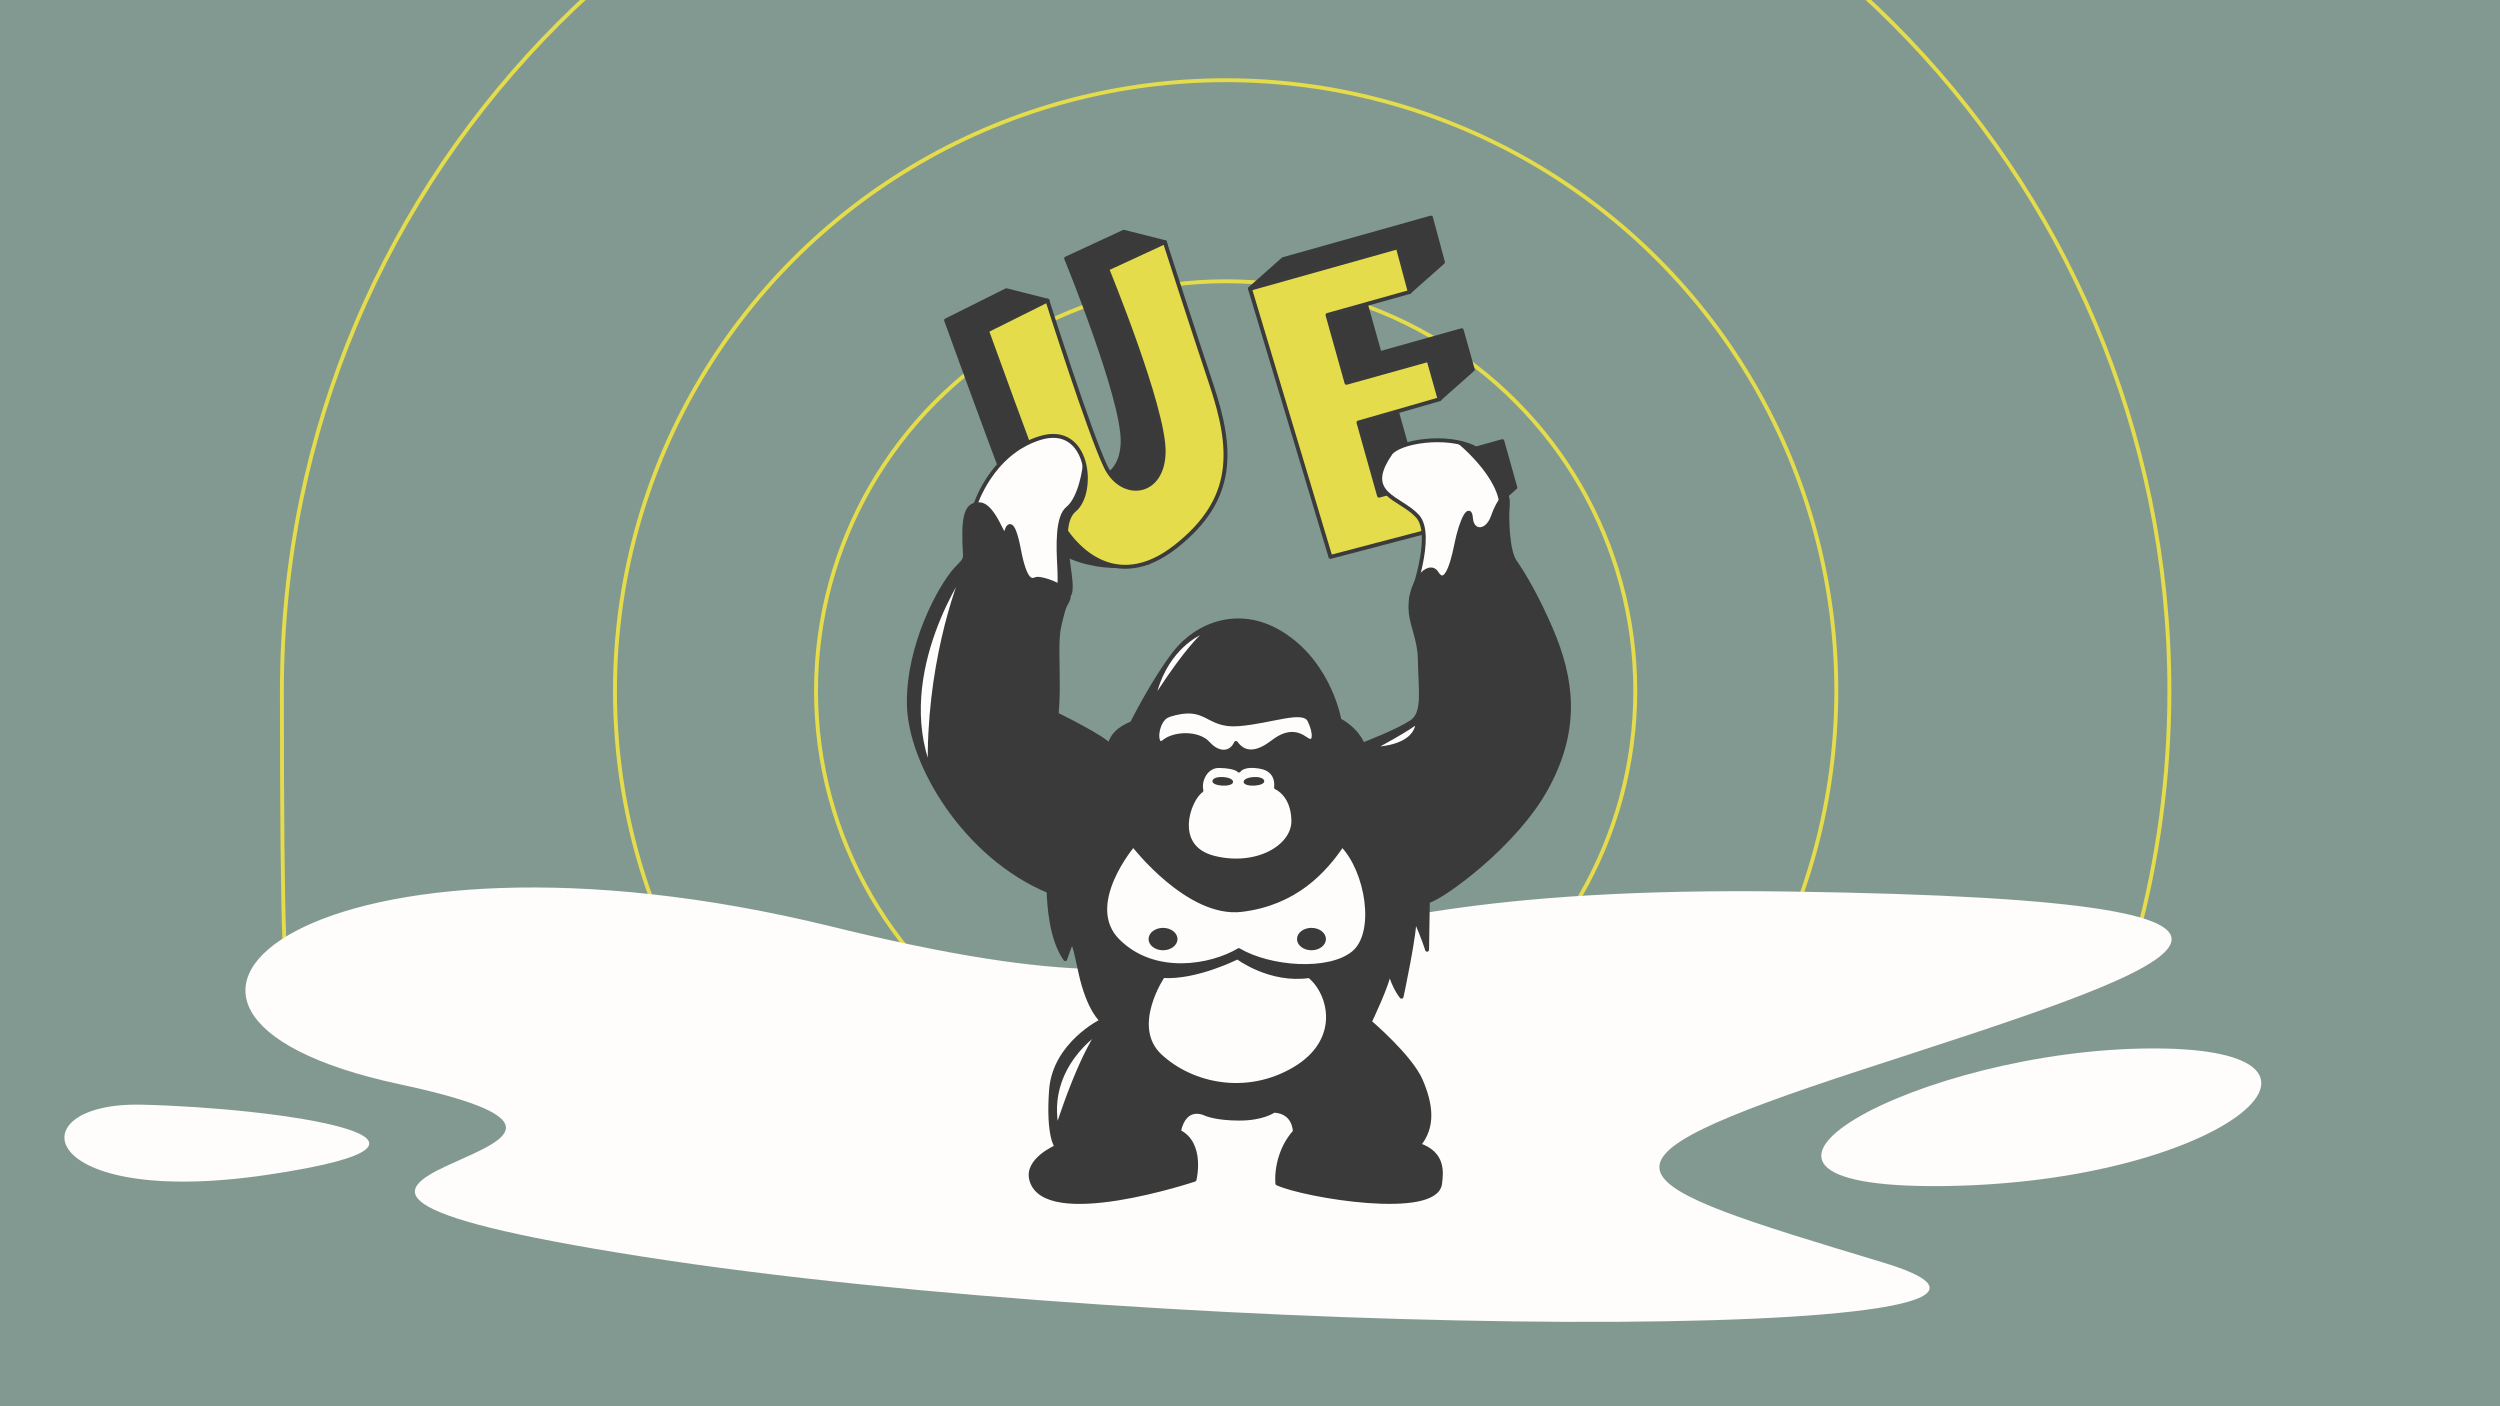
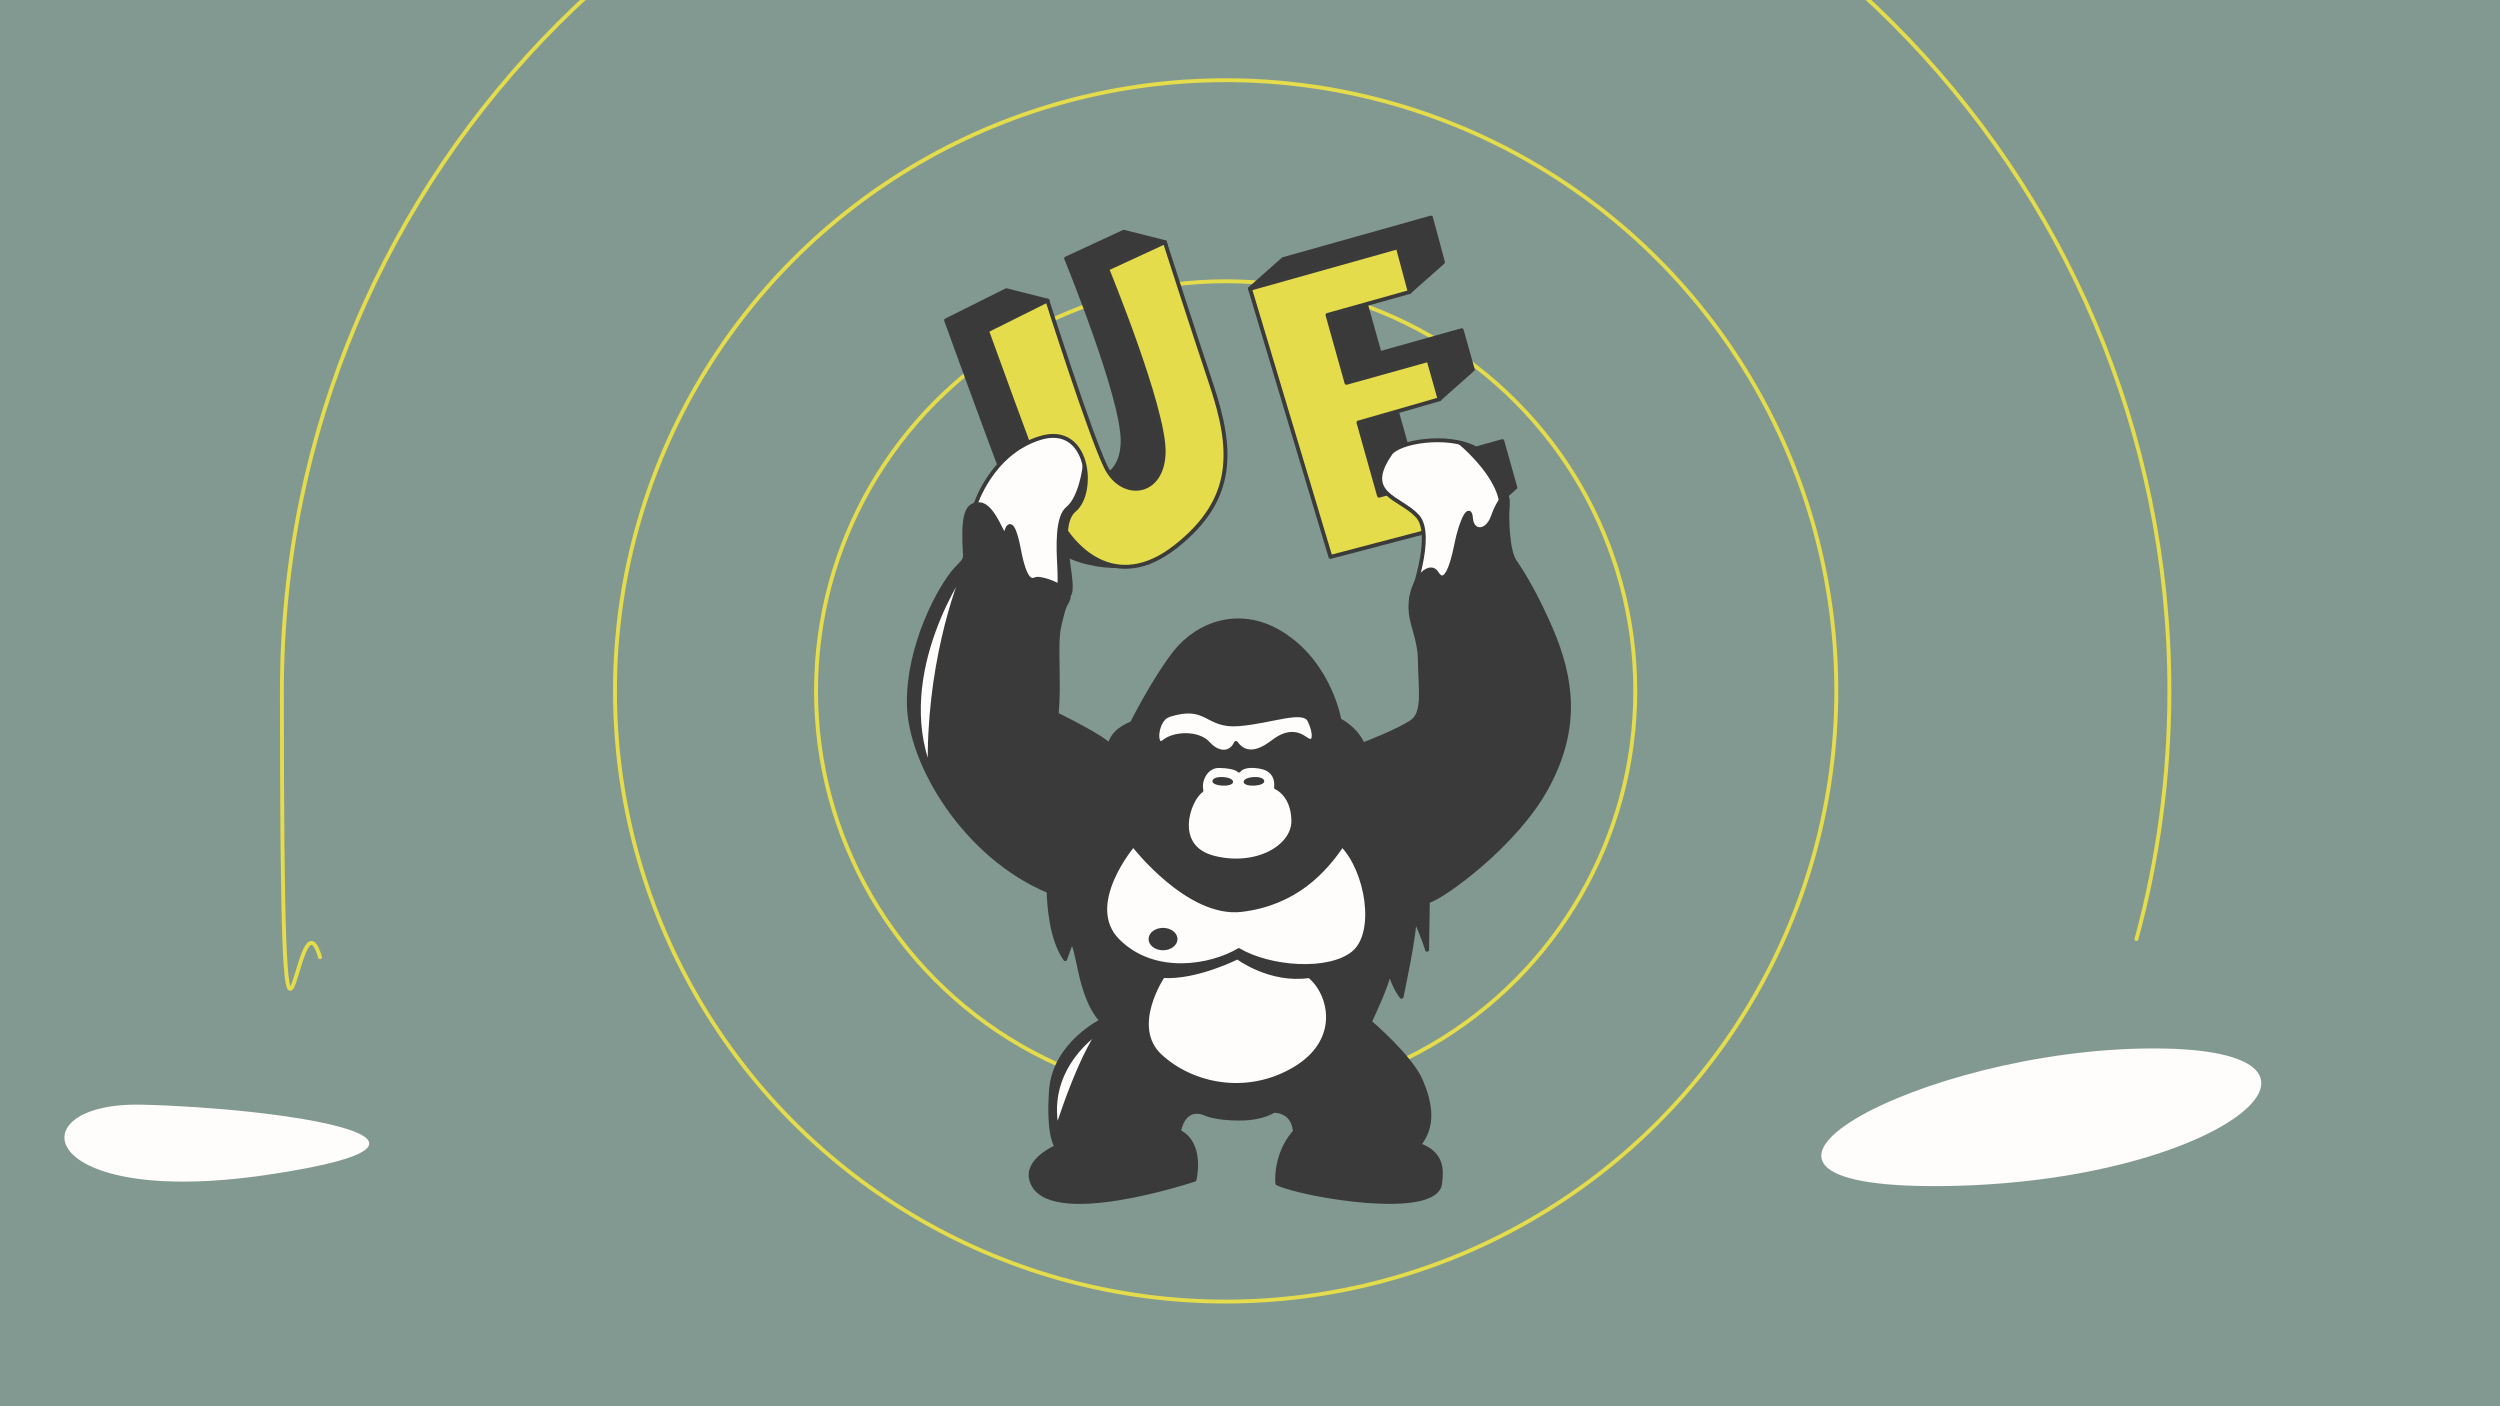
<svg xmlns="http://www.w3.org/2000/svg" id="What_is_Comparative_Advertising" data-name="What is Comparative Advertising" version="1.1" viewBox="0 0 1920 1080">
  <defs>
    <style>
      .cls-1 {
        stroke: #e4dc4b;
      }

      .cls-1, .cls-2 {
        fill: none;
      }

      .cls-1, .cls-3, .cls-4, .cls-5 {
        stroke-linecap: round;
        stroke-linejoin: round;
        stroke-width: 3px;
      }

      .cls-2, .cls-6, .cls-7, .cls-8 {
        stroke-width: 0px;
      }

      .cls-3, .cls-4 {
        stroke: #3a3a3a;
      }

      .cls-3, .cls-8 {
        fill: #3a3a3a;
      }

      .cls-4, .cls-6 {
        fill: #fffdfc;
      }

      .cls-5 {
        fill: #e4dc4b;
        stroke: #3a3b3a;
      }

      .cls-9 {
        clip-path: url(#clippath);
      }

      .cls-7 {
        fill: #829991;
      }
    </style>
    <clipPath id="clippath">
      <rect class="cls-2" width="1920" height="1080" />
    </clipPath>
  </defs>
  <rect class="cls-7" width="1920" height="1080" />
  <g class="cls-9">
    <path class="cls-1" d="M1640.8,721.2c16.5-60.7,25.3-124.6,25.3-190.6,0-400.3-324.5-724.8-724.8-724.8S216.5,130.3,216.5,530.6s10.2,139.7,29.3,204.5" />
  </g>
  <circle class="cls-1" cx="941.3" cy="530.6" r="314.6" />
  <circle class="cls-1" cx="941.3" cy="530.6" r="469" />
-   <path class="cls-6" d="M638.7,711.6c-392.6-96.3-594.2,65-331.8,121.1,262.3,56.1-228.7,67.3,186.1,132.3,414.8,65,1161.5,67.3,952.9,4.5-208.5-62.8-242.2-74-15.7-148,226.5-74,419.3-130-56.1-136.8-475.3-6.7-370,116.6-735.4,26.9Z" />
  <g>
    <g>
      <path class="cls-3" d="M1084.6,358.1l-15.8-56.3,17.2-5c10.2,5.1,19.6,9.6,19.6,9.6l25.5-22.6-8.5-30.2-63,17.7-13.2-47,17.5-3.1,18.8,2.8,25.5-22.6-9.2-34.3-113.5,31.9-25.5,22.6,84.2,173h0l3.1,10.3,35.7-9.3,55.3,1.4,25.5-22.6-10-35.6-69.2,19.2Z" />
      <polygon class="cls-5" points="1073.5 189.9 960 221.8 1021.8 427.7 1138.3 397.1 1128.3 361.5 1059.1 380.7 1043.3 324.5 1105.6 306.6 1097.1 276.4 1034.1 294 1019.5 241.9 1082.7 224.2 1073.5 189.9" />
    </g>
    <g>
      <path class="cls-3" d="M894.7,186l-31.6-8-44.3,20.5s43.9,106.9,43.4,140.6c-.4,27-20.6,34.3-35,23.4-8-20.3-22.6-91.2-22.9-93-.3-2,.2-38.6.2-38.6l-31.6-8-46.3,23.1s35.3,97.7,49,132.4c6.7,17,18.7,34.2,34.6,43,33.6,21.5,71.9,10.6,71.9,10.6l4.2-17.3s4.9-13.3,11.1-30.4c6.8-10.5,10.4-21.4,11.7-32.7,7.2-20.5,13.5-38.7,13.7-41.6.5-7-28.1-123.9-28.1-123.9Z" />
      <path class="cls-5" d="M758.1,253.9l46.3-23.1s32.6,102.7,44.9,127.9c12.3,25.2,43.9,22.2,44.4-11.6.5-33.8-43.4-140.6-43.4-140.6l44.3-20.5s19.3,60,35.7,109.2c16.4,49.2,19.3,87.9-27.4,124.6s-82.1,1.3-95.9-33.4c-13.7-34.7-49-132.4-49-132.4Z" />
    </g>
    <path class="cls-4" d="M1067.6,348.6c6.7-9.7,43.3-15.2,64.1-5.1s27.2,34.6,25.9,47.9c-1.4,13.2-6.4,40.8-19.4,58-12.9,17.2-54.6,10.3-54.6,10.3,0,0,18.3-48.6,5.1-63.2-13.2-14.6-42.6-16.6-21-47.9Z" />
    <path class="cls-4" d="M748.7,388.8s12.2-40.7,50.1-52.4c37.9-11.6,42.4,42,26.5,55.2s2.4,58.7-4.6,65.8-15.3,23.5-32.5,16.2c-17.3-7.3-39.4-84.8-39.4-84.8Z" />
    <path class="cls-3" d="M852.8,573.1c-4.5-6.5-40.5-24.1-40.5-24.1,0,0,0,5.3-8.4,29,14.4-27.2,5.1-77,9.6-96.9s4.9-15.4,6.9-20.9c3.5-9.1-21.4-17-24.8-15.5s-8.3,2.6-13.1-22.9c-4.9-25.5-9-18-10.1-11.6s-8.6-22.1-19.9-22.9-13.1,10.9-11.4,39.5c.2,4-4.2,7-7.5,10.8-11.6,13.1-36.3,57.6-35.6,103.4.8,45.8,43.2,116.7,107.3,143.4.4,9.4,1.5,36,12.8,52.2,6-16.9,5.3-19.1,11.6,10.1,6.4,29.3,16.5,37.2,16.5,37.2,0,0-36.4,17.6-39,53.3-2.6,35.7,4.3,43.5,4.3,43.5,0,0-23.6,9.9-19.5,25.3,10.1,38.5,125.4,0,125.4,0,0,0,6.9-27.8-12-37,4.7-22,20.6-13.5,20.6-13.5,0,0,7.9,3.6,25.9,3.6s26.3-6,26.3-6c0,0,15-.8,16.3,16-10.5,11.3-14.4,27.8-13.5,39.8,21,9.6,122,26.4,125,0,1-8.4,3-23.1-16.3-29.6,11.6-14.1,9.4-31.2,1.5-49.5-7.9-18.4-39.2-45-39.2-45,0,0,14.6-30.2,15-39.2,3.9,13.7,9.4,19.9,9.4,19.9,0,0,11.1-51.4,9.8-61.2,7.3,16.5,9.8,25.1,9.8,25.1,0,0,.6-35.3.6-37.2,10.7-2.6,67.5-43,91.7-88,24.2-45,19.4-82.8,2.5-121.9-10.7-24.7-20.9-41.8-27.2-50.8-6.1-8.7-6.4-33.9-5.7-45.1s-6.8-3-11.3,10.1-16.1,12.8-16.9,1.5c-.8-11.3-7.5,1.1-11.3,20.3-3.8,19.1-9,31.5-15,21.8-6-9.8-22.6,7.8-19.9,30.9,1.3,11,6.7,20.9,6.9,35.2.4,24.4,3.9,41.5-6.6,48.4-10.5,6.9-35.8,16.7-35.8,16.7,0,0-152.8,18.7-195.1,2" />
    <path class="cls-3" d="M869.1,555.5c-9.1,3.7-17.6,9.8-17.7,22.5,0,12.7,2.9,25.9,7.6,38.5.9-8.1,5.1-10.9,5.1-10.9,0,0-1.9,21.6,9.8,38.5,1.5-19,10.7-13.5,10.7-13.5,0,0,8.6,39.6,34,50.5-4.5-15.8,20.7,9,35.1,8.1,14.4-.9,39.9-22.1,36.2-15,6.9,3,26.8-33.4,26.8-33.4,0,0,4.7,5.3,1.5,11.3,15.6-9.6,11.6-43.7,11.6-43.7,0,0,5.8-4.7,6.2,6.4,9.2-4.9,16-21.4,12.4-37.7s-19.7-24-19.7-24c0,0-6.9-41.3-41.5-64.7-34.5-23.5-68.3-8.6-85,12.9-16.7,21.6-33,54.4-33,54.4Z" />
    <path class="cls-4" d="M897.4,549.4c-10.1,3.2-11.3,26.6-3.4,20.1s26.3-7.1,34,1.5,17.3,8.3,21.2-.4c7.5,10.3,18,7.1,28.3-.8,10.3-7.9,18-7.7,25.5-2.3s7.3-4.9,2.6-14.3-28.8.9-54.3,3c-25.5,2.1-23.6-16.7-54-6.9Z" />
    <path class="cls-4" d="M936.4,588.3c-9.6-.3-15.6,10.3-13.7,18.9-9.9,6.8-23.1,43.5,9.8,51.6,32.8,8.1,61.2-8.6,60.8-28.7-.4-20.1-13.3-25.3-13.3-25.3,0,0,2.3-13.1-11.6-15.8s-16.9,2.8-16.9,2.8c0,0-2-3.2-15-3.5Z" />
    <path class="cls-8" d="M931.2,599.5c1.3-4.4,16.1-3.2,15.8,1.1s-17.1,3.4-15.8-1.1Z" />
    <path class="cls-8" d="M970.9,599.5c-1.3-4.4-16.1-3.2-15.8,1.1s17.1,3.4,15.8-1.1Z" />
    <path class="cls-4" d="M870.3,649s-39.4,46.2-11.5,73.7c27.9,27.6,71.3,19.7,92.6,7,23.9,14.1,68.9,17.5,87.8,2.3,18.9-15.2,11-63.1-8.4-83-13.5,20-36,44.8-77.1,49.8-41.1,5.1-83.3-49.8-83.3-49.8Z" />
    <path class="cls-4" d="M893.2,749.5s-26.4,38.8-2.2,61.4c24.2,22.5,66.4,31.8,103.3,9.9,36.9-22,27.6-58,11.3-71.2-30.4,4.5-55.2-14.4-55.2-14.4,0,0-31.3,16-57.2,14.4Z" />
    <ellipse class="cls-8" cx="893.2" cy="721.2" rx="11.1" ry="8.6" />
-     <ellipse class="cls-8" cx="1007.2" cy="721.2" rx="11.1" ry="8.6" />
    <path class="cls-4" d="M844.5,791.7s-42.8,26.7-32.7,75.4c18.6-57.7,32.7-75.4,32.7-75.4Z" />
    <path class="cls-4" d="M742,435.3s-57.4,80.5-27.9,155.9c-1.7-76.8,20.3-139.9,27.9-155.9Z" />
-     <path class="cls-6" d="M921.6,487.9s-23.3,10.3-32.7,42.8c21.7-33.2,32.7-42.8,32.7-42.8Z" />
-     <path class="cls-4" d="M1053.6,575.1s31.5-16.9,35.3-21.4c-.9,22.1-35.3,21.4-35.3,21.4Z" />
  </g>
  <path class="cls-8" d="M831.7,353.1c0,.2,0,.5,0,.8.2,6-3.8,28.3-12.7,35.4s-7.8,30.6-7,46-.6,22-.6,22l7.7.8s4.2-2.8,4.2-8.5-5.1-16.2-4.2-28-2.8-18.2,2.5-25.1,6.4-8.6,9.1-12.3,3.8-10.5,4.2-17.5-3.1-13.6-3.1-13.6Z" />
  <path class="cls-8" d="M1118.3,339.4s35.6,28.2,33.3,53.2c7.2-2.5,6.1-9.6,6.1-9.6,0,0-2-37.6-39.4-43.7Z" />
  <path class="cls-6" d="M1654,805.2c-179.4,0-375.7,108-162,105.7s335.7-105.7,162-105.7Z" />
  <path class="cls-6" d="M108.7,848.4c105.7,2.4,275.5,27.2,97,53.8s-194.1-56-97-53.8Z" />
</svg>